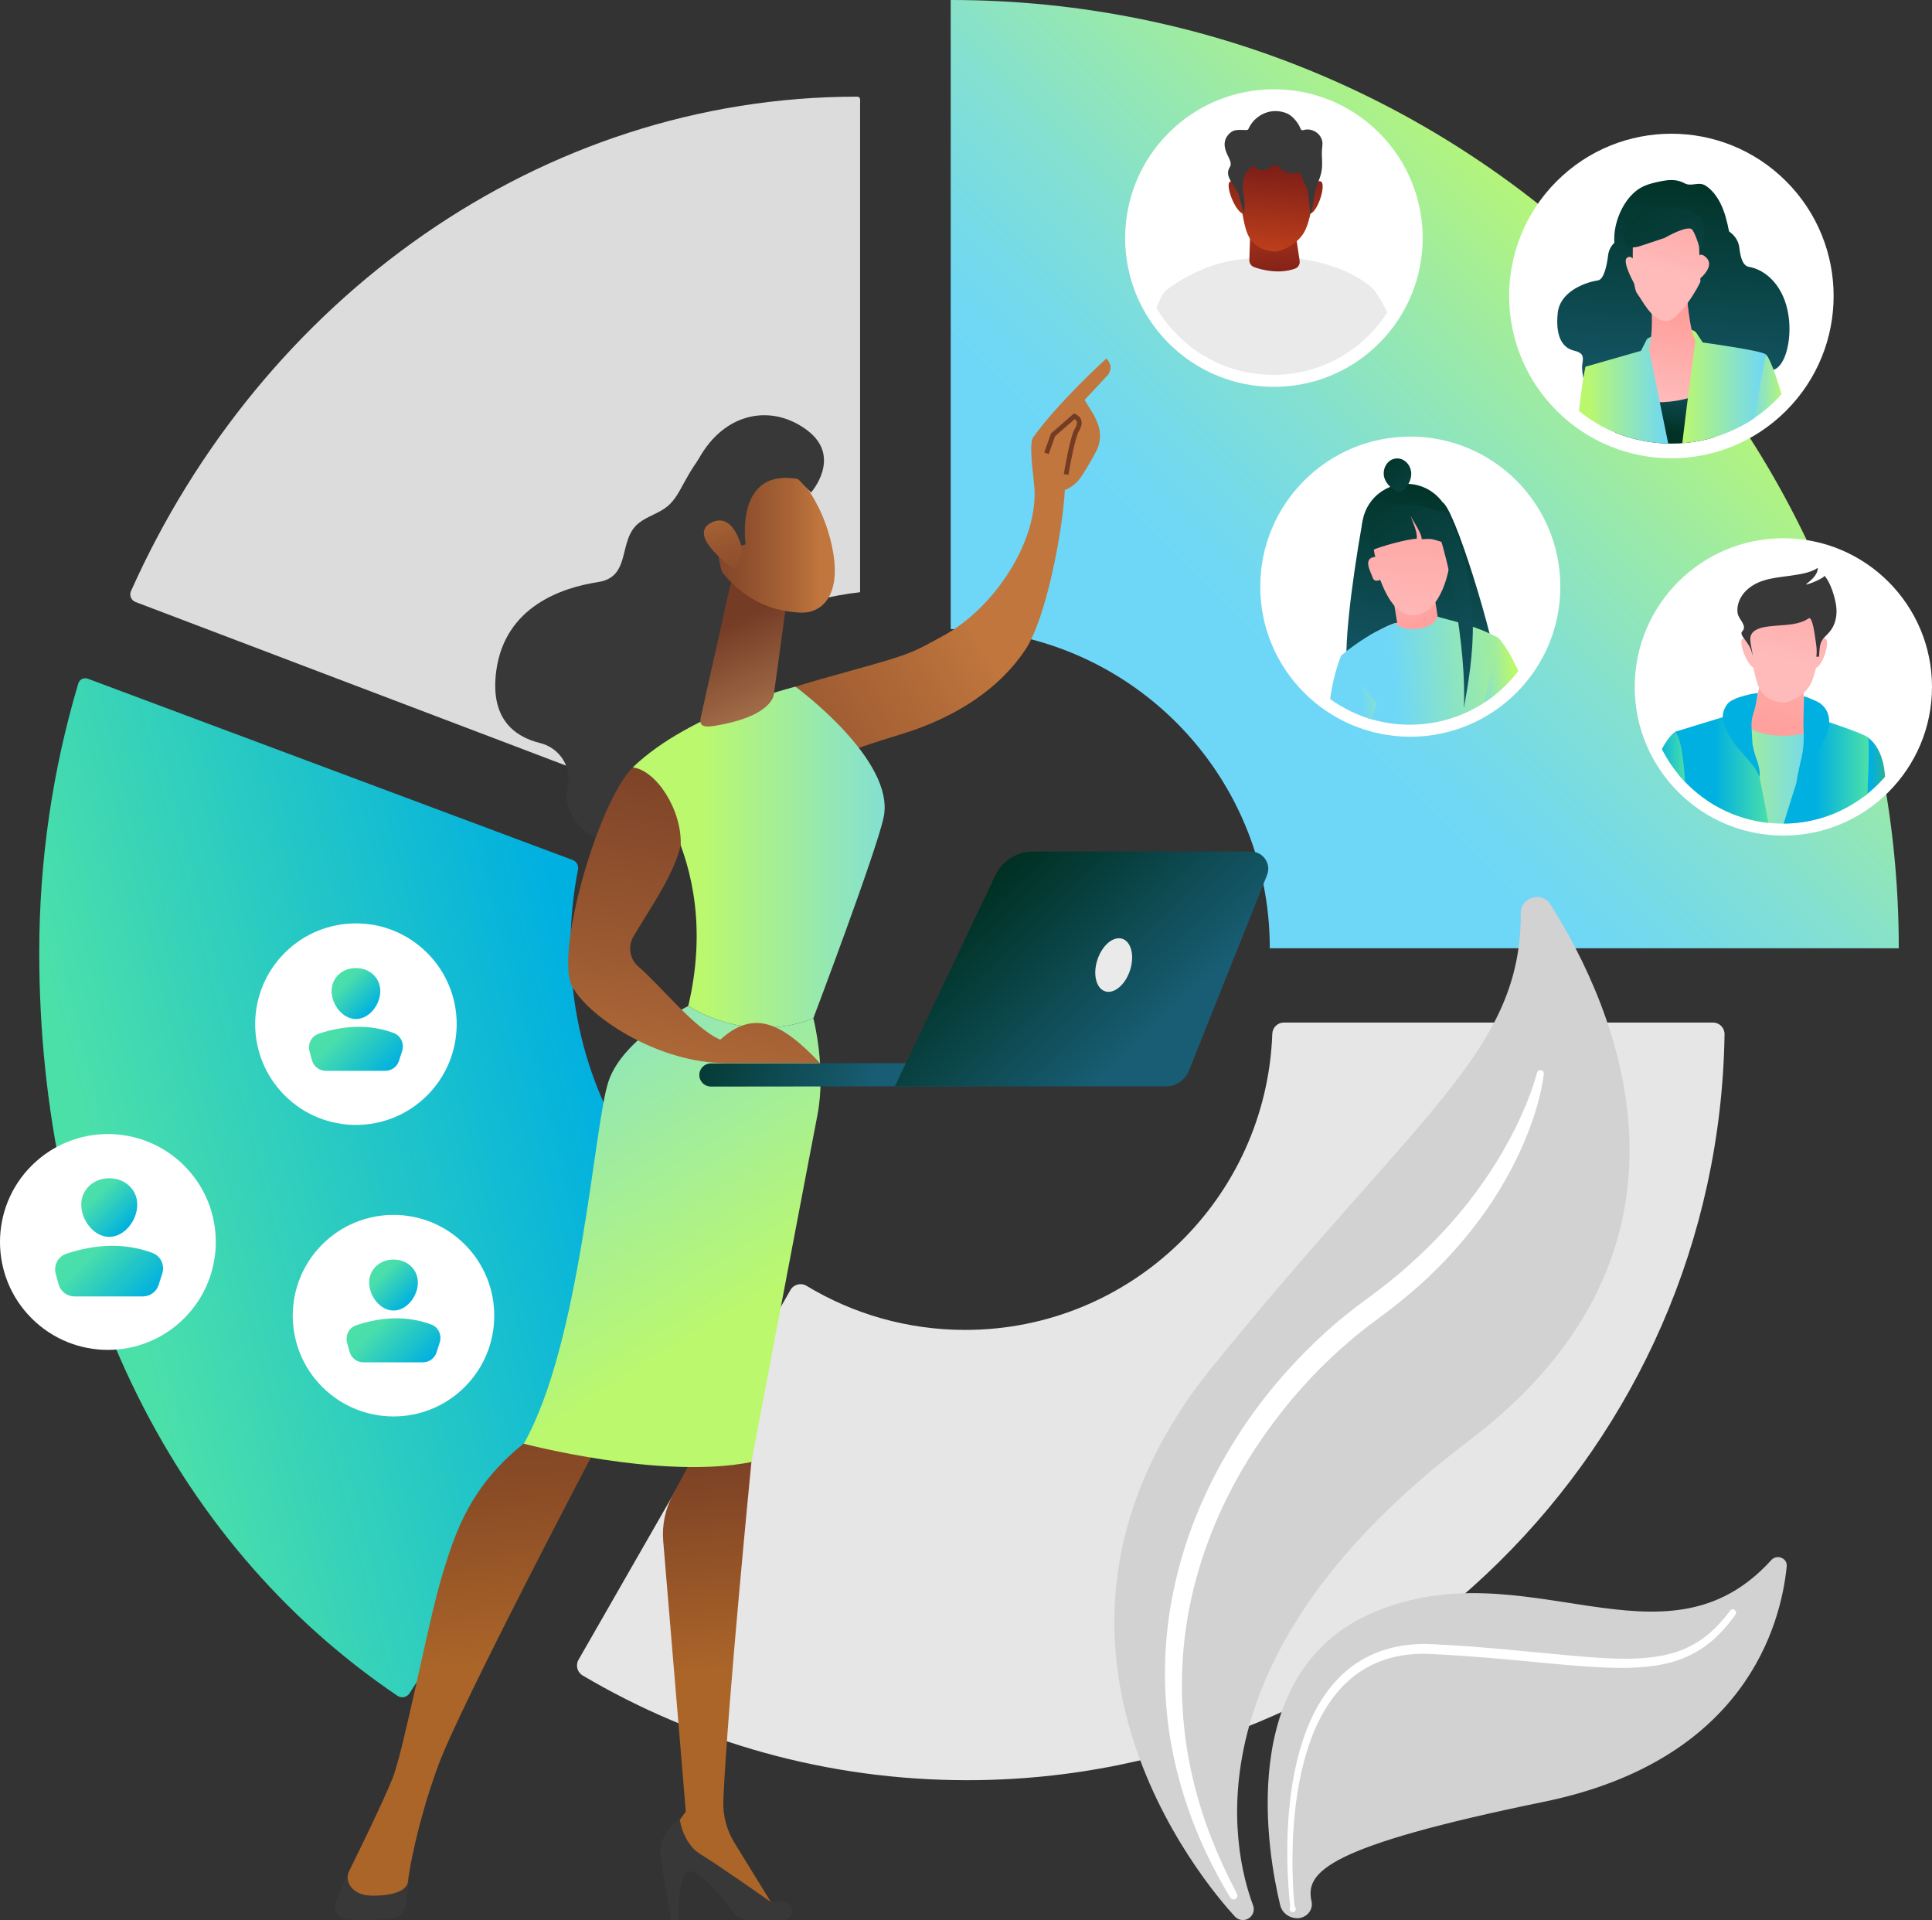
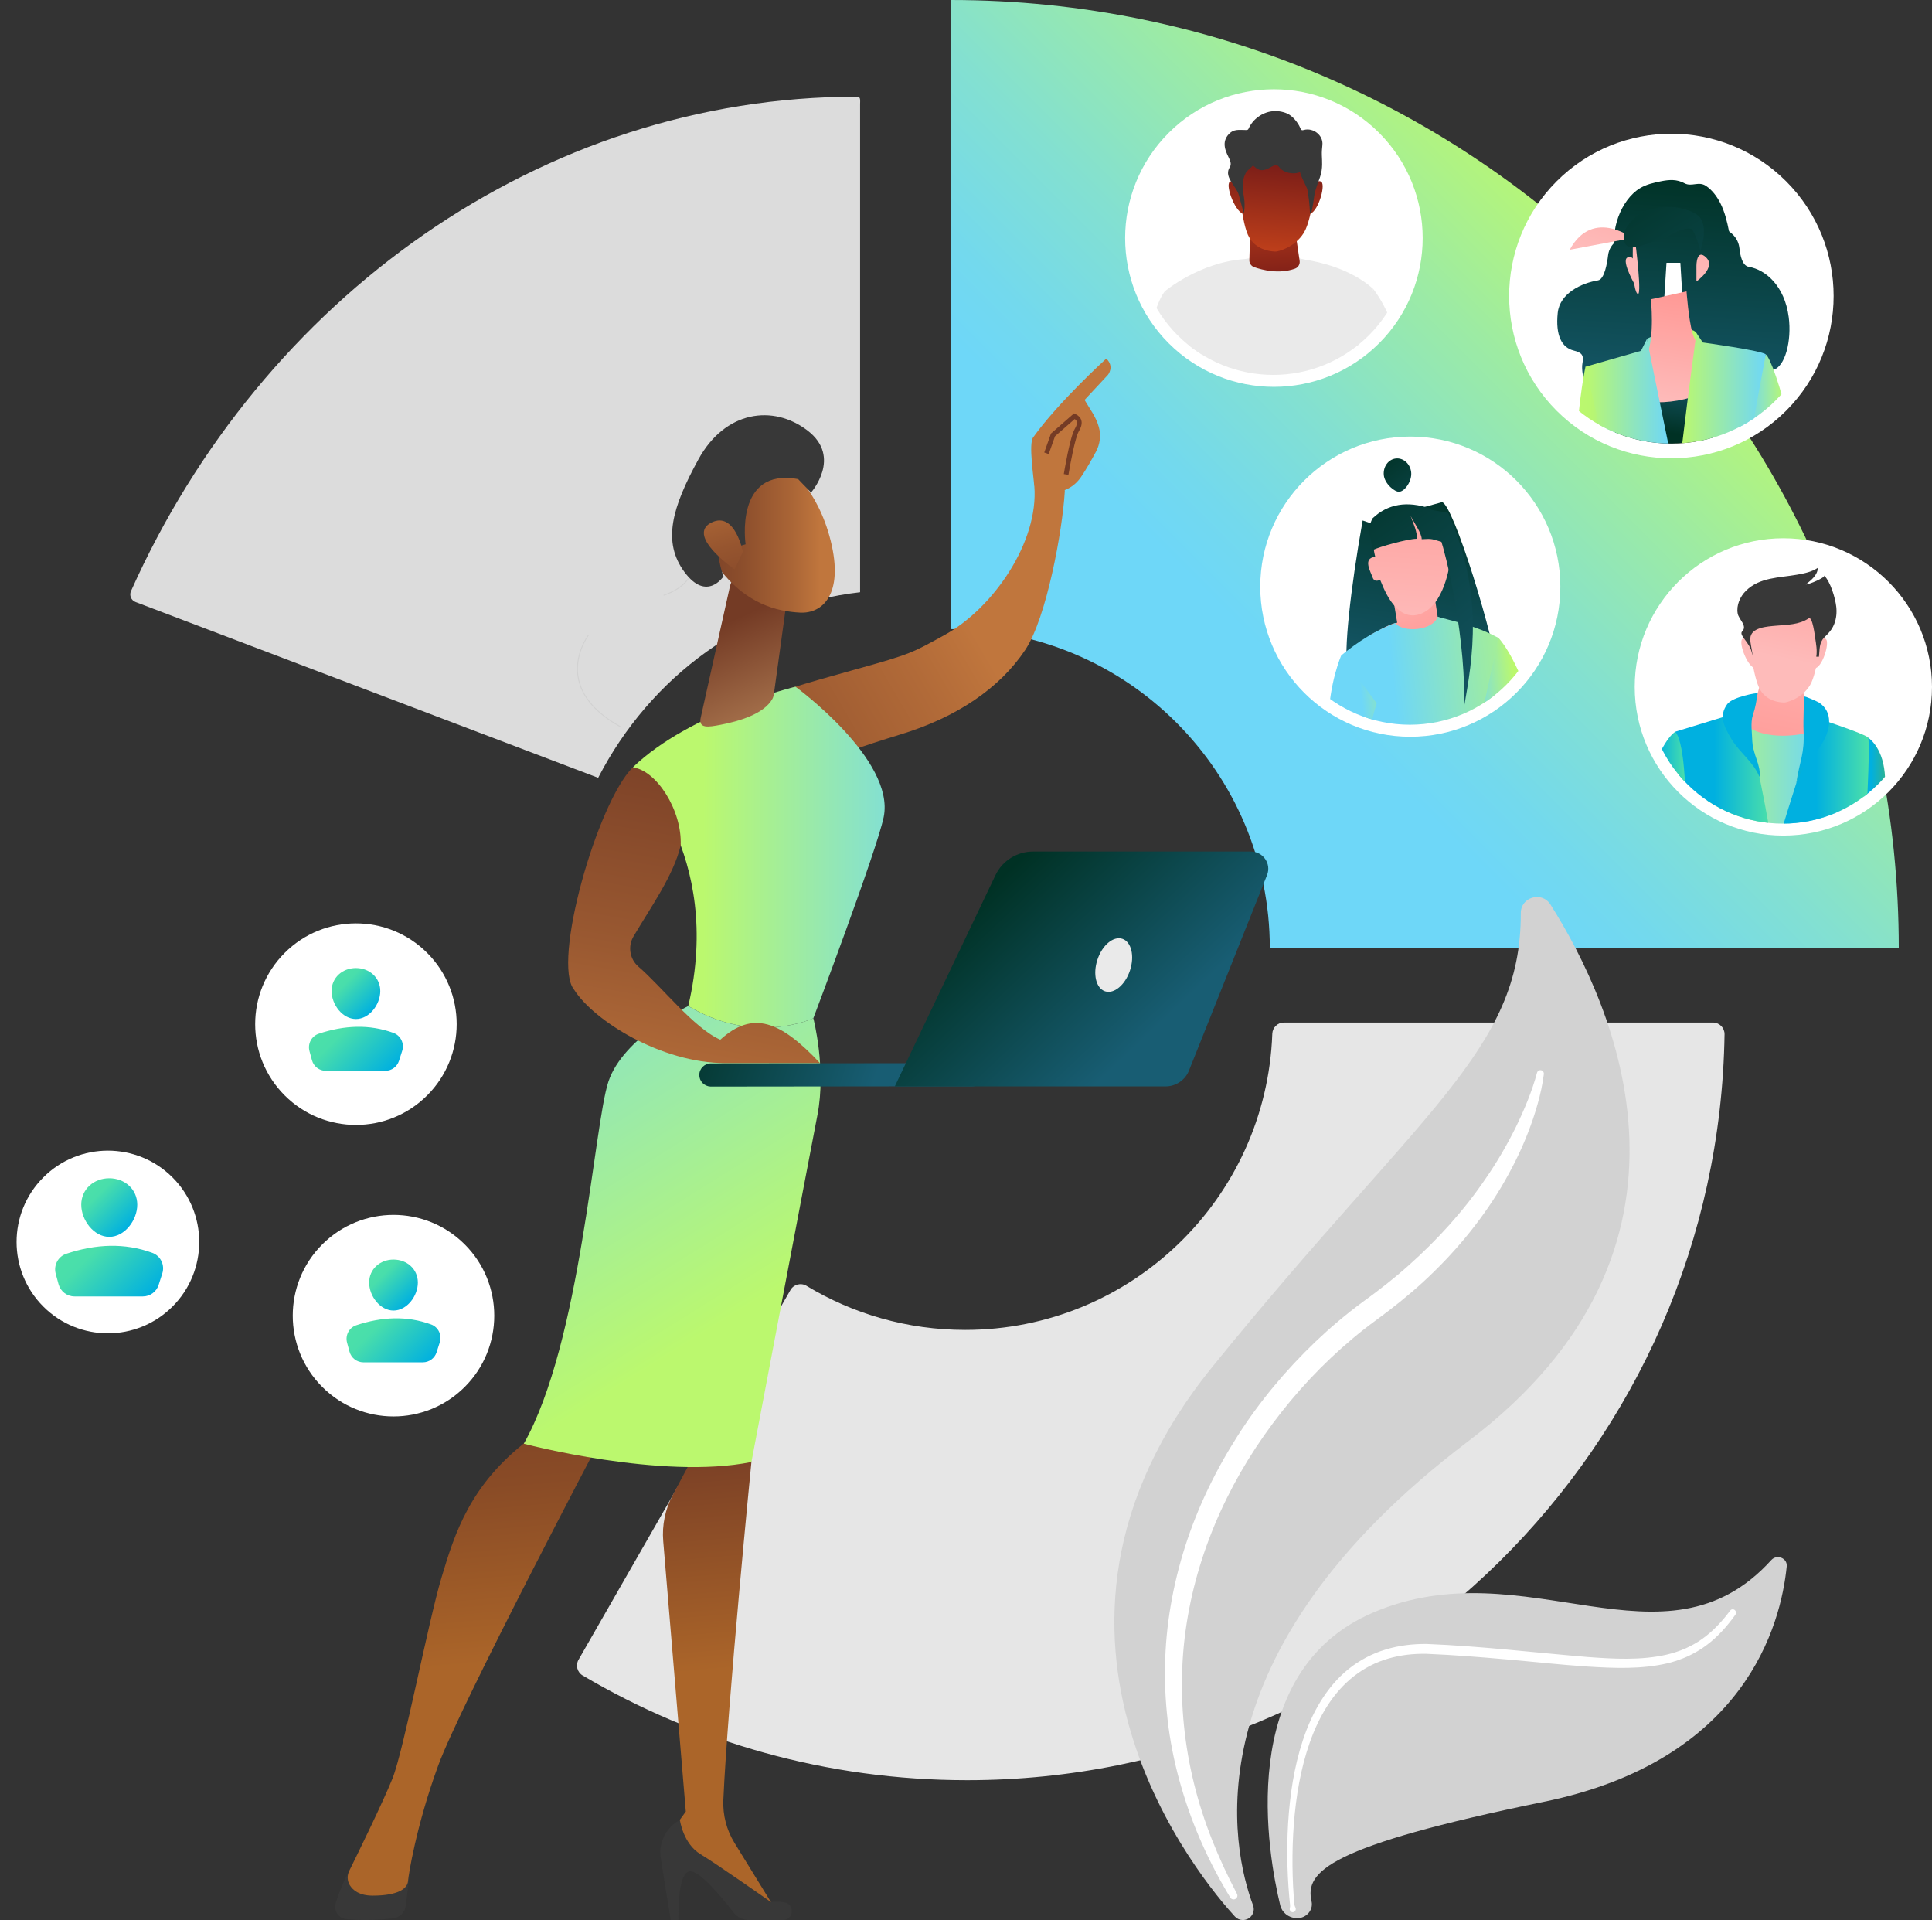
<svg xmlns="http://www.w3.org/2000/svg" xmlns:xlink="http://www.w3.org/1999/xlink" id="Layer_2" data-name="Layer 2" viewBox="0 0 2530 2513.86">
  <rect x="0" y="0" width="2530" height="2513.86" fill="#333333" stroke="none" />
  <defs>
    <style>
      .cls-1 {
        fill: none;
      }

      .cls-2 {
        fill: url(#linear-gradient);
      }

      .cls-3 {
        clip-path: url(#clippath);
      }

      .cls-4 {
        fill: #eaeaea;
      }

      .cls-5 {
        fill: #e6e6e6;
      }

      .cls-6 {
        fill: #fff;
      }

      .cls-7 {
        fill: #743b25;
      }

      .cls-8 {
        fill: #d2d2d2;
      }

      .cls-9 {
        fill: #d1d1d1;
      }

      .cls-10 {
        fill: #dcdcdc;
      }

      .cls-11 {
        fill: #383838;
      }

      .cls-12 {
        fill: url(#Dégradé_sans_nom_262-2);
      }

      .cls-13 {
        fill: url(#Dégradé_sans_nom_262-6);
      }

      .cls-14 {
        fill: url(#Dégradé_sans_nom_262-5);
      }

      .cls-15 {
        fill: url(#Dégradé_sans_nom_262-8);
      }

      .cls-16 {
        fill: url(#Dégradé_sans_nom_262-7);
      }

      .cls-17 {
        fill: url(#Dégradé_sans_nom_262-9);
      }

      .cls-18 {
        fill: url(#Dégradé_sans_nom_262-4);
      }

      .cls-19 {
        fill: url(#Dégradé_sans_nom_262-3);
      }

      .cls-20 {
        fill: url(#Dégradé_sans_nom_262-12);
      }

      .cls-21 {
        fill: url(#Dégradé_sans_nom_262-10);
      }

      .cls-22 {
        fill: url(#Dégradé_sans_nom_262-13);
      }

      .cls-23 {
        fill: url(#Dégradé_sans_nom_262-11);
      }

      .cls-24 {
        fill: url(#Dégradé_sans_nom_72);
      }

      .cls-25 {
        fill: url(#Dégradé_sans_nom_78);
      }

      .cls-26 {
        fill: url(#Dégradé_sans_nom_70);
      }

      .cls-27 {
        fill: url(#Dégradé_sans_nom_14);
      }

      .cls-28 {
        fill: url(#Dégradé_sans_nom_68);
      }

      .cls-29 {
        clip-path: url(#clippath-1);
      }

      .cls-30 {
        clip-path: url(#clippath-3);
      }

      .cls-31 {
        clip-path: url(#clippath-2);
      }

      .cls-32 {
        fill: url(#linear-gradient-8);
      }

      .cls-33 {
        fill: url(#linear-gradient-9);
      }

      .cls-34 {
        fill: url(#linear-gradient-3);
      }

      .cls-35 {
        fill: url(#linear-gradient-4);
      }

      .cls-36 {
        fill: url(#linear-gradient-2);
      }

      .cls-37 {
        fill: url(#linear-gradient-6);
      }

      .cls-38 {
        fill: url(#linear-gradient-7);
      }

      .cls-39 {
        fill: url(#linear-gradient-5);
      }

      .cls-40 {
        fill: url(#Dégradé_sans_nom_68-2);
      }

      .cls-41 {
        fill: url(#Dégradé_sans_nom_14-6);
      }

      .cls-42 {
        fill: url(#Dégradé_sans_nom_14-5);
      }

      .cls-43 {
        fill: url(#Dégradé_sans_nom_14-3);
      }

      .cls-44 {
        fill: url(#Dégradé_sans_nom_14-2);
      }

      .cls-45 {
        fill: url(#Dégradé_sans_nom_14-4);
      }

      .cls-46 {
        fill: url(#linear-gradient-14);
      }

      .cls-47 {
        fill: url(#linear-gradient-18);
      }

      .cls-48 {
        fill: url(#linear-gradient-22);
      }

      .cls-49 {
        fill: url(#linear-gradient-20);
      }

      .cls-50 {
        fill: url(#linear-gradient-21);
      }

      .cls-51 {
        fill: url(#linear-gradient-23);
      }

      .cls-52 {
        fill: url(#linear-gradient-15);
      }

      .cls-53 {
        fill: url(#linear-gradient-19);
      }

      .cls-54 {
        fill: url(#linear-gradient-16);
      }

      .cls-55 {
        fill: url(#linear-gradient-17);
      }

      .cls-56 {
        fill: url(#linear-gradient-13);
      }

      .cls-57 {
        fill: url(#linear-gradient-12);
      }

      .cls-58 {
        fill: url(#linear-gradient-10);
      }

      .cls-59 {
        fill: url(#linear-gradient-11);
      }

      .cls-60 {
        fill: url(#linear-gradient-27);
      }

      .cls-61 {
        fill: url(#linear-gradient-24);
      }

      .cls-62 {
        fill: url(#linear-gradient-26);
      }

      .cls-63 {
        fill: url(#linear-gradient-38);
      }

      .cls-64 {
        fill: url(#linear-gradient-35);
      }

      .cls-65 {
        fill: url(#linear-gradient-37);
      }

      .cls-66 {
        fill: url(#linear-gradient-34);
      }

      .cls-67 {
        fill: url(#linear-gradient-36);
      }

      .cls-68 {
        fill: url(#linear-gradient-25);
      }

      .cls-69 {
        fill: url(#linear-gradient-28);
      }

      .cls-70 {
        fill: url(#linear-gradient-29);
      }

      .cls-71 {
        fill: url(#linear-gradient-33);
      }

      .cls-72 {
        fill: url(#linear-gradient-30);
      }

      .cls-73 {
        fill: url(#linear-gradient-32);
      }

      .cls-74 {
        fill: url(#linear-gradient-31);
      }

      .cls-75 {
        fill: url(#Dégradé_sans_nom_262);
      }
    </style>
    <linearGradient id="linear-gradient" x1="2358.86" y1="127.64" x2="1418.65" y2="1067.85" gradientUnits="userSpaceOnUse">
      <stop offset=".22" stop-color="#bbf86e" />
      <stop offset=".39" stop-color="#9deba3" />
      <stop offset=".56" stop-color="#83e0d1" />
      <stop offset=".69" stop-color="#73d9ed" />
      <stop offset=".76" stop-color="#6ed7f8" />
    </linearGradient>
    <linearGradient id="linear-gradient-2" x1="61.13" y1="1621.69" x2="906.14" y2="1403.81" gradientUnits="userSpaceOnUse">
      <stop offset=".09" stop-color="#4ce0a9" />
      <stop offset=".87" stop-color="#00b0e0" />
    </linearGradient>
    <clipPath id="clippath">
      <circle class="cls-1" cx="1667.38" cy="313.64" r="177.19" transform="translate(266.59 1270.88) rotate(-45)" />
    </clipPath>
    <linearGradient id="linear-gradient-3" x1="1663.23" y1="252.24" x2="1674.12" y2="420.59" gradientUnits="userSpaceOnUse">
      <stop offset="0" stop-color="#c4421b" />
      <stop offset="1" stop-color="#5c0e16" />
    </linearGradient>
    <linearGradient id="linear-gradient-4" x1="1664.11" y1="340.19" x2="1678.11" y2="163.06" xlink:href="#linear-gradient-3" />
    <linearGradient id="linear-gradient-5" x1="1713.65" y1="344.11" x2="1727.66" y2="166.97" xlink:href="#linear-gradient-3" />
    <linearGradient id="linear-gradient-6" x1="1613.42" y1="336.18" x2="1627.42" y2="159.05" xlink:href="#linear-gradient-3" />
    <clipPath id="clippath-1">
      <circle class="cls-1" cx="2188.71" cy="387.55" r="193.24" />
    </clipPath>
    <linearGradient id="Dégradé_sans_nom_262" data-name="Dégradé sans nom 262" x1="2194.88" y1="220.77" x2="2173.76" y2="561.9" gradientUnits="userSpaceOnUse">
      <stop offset="0" stop-color="#003124" />
      <stop offset="1" stop-color="#185d73" />
    </linearGradient>
    <linearGradient id="Dégradé_sans_nom_262-2" data-name="Dégradé sans nom 262" x1="2120.99" y1="216.19" x2="2099.87" y2="557.32" xlink:href="#Dégradé_sans_nom_262" />
    <linearGradient id="Dégradé_sans_nom_262-3" data-name="Dégradé sans nom 262" x1="2279.97" y1="226.03" x2="2258.85" y2="567.17" xlink:href="#Dégradé_sans_nom_262" />
    <linearGradient id="Dégradé_sans_nom_14" data-name="Dégradé sans nom 14" x1="2137.12" y1="453.86" x2="2207.13" y2="453.86" gradientUnits="userSpaceOnUse">
      <stop offset="0" stop-color="#6ed7f8" />
      <stop offset="1" stop-color="#bbf86e" />
    </linearGradient>
    <linearGradient id="linear-gradient-7" x1="2140.11" y1="343.98" x2="2195.66" y2="166.61" gradientUnits="userSpaceOnUse">
      <stop offset="0" stop-color="#febbba" />
      <stop offset="1" stop-color="#ff928e" />
    </linearGradient>
    <linearGradient id="linear-gradient-8" x1="2222.15" y1="369.68" x2="2277.7" y2="192.3" xlink:href="#linear-gradient-7" />
    <linearGradient id="Dégradé_sans_nom_72" data-name="Dégradé sans nom 72" x1="2277.36" y1="524.7" x2="2344.12" y2="524.7" gradientUnits="userSpaceOnUse">
      <stop offset=".15" stop-color="#6ed7f8" />
      <stop offset=".9" stop-color="#bbf86e" />
    </linearGradient>
    <linearGradient id="Dégradé_sans_nom_70" data-name="Dégradé sans nom 70" x1="2065.17" y1="532.69" x2="2117.93" y2="532.69" gradientUnits="userSpaceOnUse">
      <stop offset="0" stop-color="#bbf86e" />
      <stop offset=".33" stop-color="#b9f76f" />
      <stop offset=".45" stop-color="#b6f576" />
      <stop offset=".53" stop-color="#aff382" />
      <stop offset=".6" stop-color="#a6ef93" />
      <stop offset=".66" stop-color="#9ae9a9" />
      <stop offset=".71" stop-color="#8be3c3" />
      <stop offset=".73" stop-color="#83e0d3" />
      <stop offset="1" stop-color="#6ed7f8" />
    </linearGradient>
    <linearGradient id="linear-gradient-9" x1="2184.91" y1="527.94" x2="2210.52" y2="356.54" xlink:href="#linear-gradient-7" />
    <linearGradient id="Dégradé_sans_nom_262-4" data-name="Dégradé sans nom 262" x1="2172.51" y1="564.99" x2="2184.86" y2="482.31" xlink:href="#Dégradé_sans_nom_262" />
    <linearGradient id="Dégradé_sans_nom_68" data-name="Dégradé sans nom 68" x1="2076.31" y1="514.61" x2="2185.56" y2="514.61" gradientUnits="userSpaceOnUse">
      <stop offset="0" stop-color="#bbf86e" />
      <stop offset="1" stop-color="#6ed7f8" />
    </linearGradient>
    <linearGradient id="Dégradé_sans_nom_68-2" data-name="Dégradé sans nom 68" x1="2202.33" y1="510.72" x2="2312.3" y2="510.72" xlink:href="#Dégradé_sans_nom_68" />
    <linearGradient id="linear-gradient-10" x1="2177.7" y1="355.76" x2="2233.26" y2="178.38" xlink:href="#linear-gradient-7" />
    <linearGradient id="Dégradé_sans_nom_262-5" data-name="Dégradé sans nom 262" x1="2120.95" y1="212.19" x2="2345.79" y2="570.59" xlink:href="#Dégradé_sans_nom_262" />
    <clipPath id="clippath-2">
      <circle class="cls-1" cx="1846.2" cy="770.16" r="178.7" />
    </clipPath>
    <linearGradient id="Dégradé_sans_nom_262-6" data-name="Dégradé sans nom 262" x1="1823" y1="644.89" x2="1745.78" y2="939.56" gradientTransform="translate(886.71 -997.98) rotate(38.94)" xlink:href="#Dégradé_sans_nom_262" />
    <linearGradient id="Dégradé_sans_nom_262-7" data-name="Dégradé sans nom 262" x1="1804.99" y1="640.18" x2="1727.78" y2="934.84" gradientTransform="translate(-28.36 172.28) rotate(-6.06)" xlink:href="#Dégradé_sans_nom_262" />
    <linearGradient id="Dégradé_sans_nom_262-8" data-name="Dégradé sans nom 262" x1="1906.66" y1="666.82" x2="1829.45" y2="961.48" gradientTransform="translate(-28.36 172.28) rotate(-6.06)" xlink:href="#Dégradé_sans_nom_262" />
    <linearGradient id="linear-gradient-11" x1="-8690.02" y1="1979.41" x2="-8717.33" y2="2175.86" gradientTransform="translate(-7043.41 1781.5) rotate(160.25) scale(1 -1)" xlink:href="#linear-gradient-7" />
    <linearGradient id="linear-gradient-12" x1="1788.02" y1="846" x2="1838.45" y2="565.48" gradientTransform="translate(-28.36 172.28) rotate(-6.06)" xlink:href="#linear-gradient-7" />
    <linearGradient id="linear-gradient-13" x1="-8230.43" y1="720.37" x2="-8257.75" y2="916.82" gradientTransform="translate(-6436.53 852.22) rotate(173.94) scale(1 -1)" xlink:href="#linear-gradient-7" />
    <linearGradient id="Dégradé_sans_nom_262-9" data-name="Dégradé sans nom 262" x1="1479.17" y1="168.75" x2="1732.06" y2="528" gradientTransform="translate(281.5 447.29) rotate(-.84)" xlink:href="#Dégradé_sans_nom_262" />
    <linearGradient id="Dégradé_sans_nom_262-10" data-name="Dégradé sans nom 262" x1="1781.99" y1="608.7" x2="1873.3" y2="767.44" gradientTransform="translate(-28.36 172.28) rotate(-6.06)" xlink:href="#Dégradé_sans_nom_262" />
    <linearGradient id="Dégradé_sans_nom_14-2" data-name="Dégradé sans nom 14" x1="1766.13" y1="902.67" x2="1973.21" y2="902.67" gradientTransform="translate(-28.36 172.28) rotate(-6.06)" xlink:href="#Dégradé_sans_nom_14" />
    <linearGradient id="Dégradé_sans_nom_14-3" data-name="Dégradé sans nom 14" x1="1863.76" y1="920.55" x2="1924.03" y2="920.55" gradientTransform="translate(-28.36 172.28) rotate(-6.06)" xlink:href="#Dégradé_sans_nom_14" />
    <linearGradient id="Dégradé_sans_nom_14-4" data-name="Dégradé sans nom 14" x1="1722.65" y1="921.16" x2="1788.33" y2="921.16" gradientTransform="translate(-28.36 172.28) rotate(-6.06)" xlink:href="#Dégradé_sans_nom_14" />
    <linearGradient id="Dégradé_sans_nom_262-11" data-name="Dégradé sans nom 262" x1="1716.86" y1="627.21" x2="1969.76" y2="986.48" gradientTransform="translate(-28.36 172.28) rotate(-6.06)" xlink:href="#Dégradé_sans_nom_262" />
    <clipPath id="clippath-3">
      <circle class="cls-1" cx="2334.52" cy="901.33" r="177.03" transform="translate(46.43 1914.75) rotate(-45)" />
    </clipPath>
    <linearGradient id="linear-gradient-14" x1="2436.7" y1="1031.1" x2="2470.17" y2="1031.1" gradientUnits="userSpaceOnUse">
      <stop offset=".41" stop-color="#00b0e0" />
      <stop offset="1" stop-color="#2fb28f" />
    </linearGradient>
    <linearGradient id="Dégradé_sans_nom_78" data-name="Dégradé sans nom 78" x1="2230.06" y1="1020.58" x2="2406.71" y2="1020.58" gradientUnits="userSpaceOnUse">
      <stop offset=".05" stop-color="#bbf86e" />
      <stop offset=".86" stop-color="#6ed7f8" />
    </linearGradient>
    <linearGradient id="linear-gradient-15" x1="2193.83" y1="1013.25" x2="2318.39" y2="1013.25" gradientUnits="userSpaceOnUse">
      <stop offset=".41" stop-color="#00b0e0" />
      <stop offset="1" stop-color="#4ce0a9" />
    </linearGradient>
    <linearGradient id="linear-gradient-16" x1="2143.46" y1="1027.3" x2="2207.88" y2="1027.3" gradientUnits="userSpaceOnUse">
      <stop offset=".41" stop-color="#00b0e0" />
      <stop offset="1" stop-color="#4ce0a9" />
    </linearGradient>
    <linearGradient id="linear-gradient-17" x1="2330.48" y1="1018.42" x2="2447.25" y2="1018.42" gradientUnits="userSpaceOnUse">
      <stop offset=".41" stop-color="#00b0e0" />
      <stop offset="1" stop-color="#4ce0a9" />
    </linearGradient>
    <linearGradient id="linear-gradient-18" x1="2369.41" y1="767.49" x2="2306" y2="1060.17" xlink:href="#linear-gradient-7" />
    <linearGradient id="linear-gradient-19" x1="2331.31" y1="861.93" x2="2371.95" y2="667.65" xlink:href="#linear-gradient-7" />
    <linearGradient id="linear-gradient-20" x1="2378.41" y1="871.78" x2="2419.05" y2="677.51" xlink:href="#linear-gradient-7" />
    <linearGradient id="linear-gradient-21" x1="2290.65" y1="853.43" x2="2331.29" y2="659.15" xlink:href="#linear-gradient-7" />
    <linearGradient id="linear-gradient-22" x1="2283.32" y1="927.05" x2="2272.55" y2="1098.18" gradientUnits="userSpaceOnUse">
      <stop offset=".41" stop-color="#00b0e0" />
      <stop offset="1" stop-color="#2fb28f" />
    </linearGradient>
    <linearGradient id="linear-gradient-23" x1="2376.88" y1="935.46" x2="2366.46" y2="1101.17" gradientUnits="userSpaceOnUse">
      <stop offset=".41" stop-color="#00b0e0" />
      <stop offset="1" stop-color="#2fb28f" />
    </linearGradient>
    <linearGradient id="linear-gradient-24" x1="116.65" y1="1552.84" x2="169.51" y2="1605.7" gradientUnits="userSpaceOnUse">
      <stop offset="0" stop-color="#4ce0a9" />
      <stop offset=".22" stop-color="#49deab" />
      <stop offset="1" stop-color="#00b0e0" />
    </linearGradient>
    <linearGradient id="linear-gradient-25" x1="100.88" y1="1624.28" x2="185.01" y2="1708.41" xlink:href="#linear-gradient-24" />
    <linearGradient id="linear-gradient-26" x1="343.19" y1="1340.91" x2="589.01" y2="1340.91" gradientTransform="translate(1084.68 63.16) rotate(45)" gradientUnits="userSpaceOnUse">
      <stop offset=".41" stop-color="#2ca5cd" />
      <stop offset="1" stop-color="#22c6c7" />
    </linearGradient>
    <linearGradient id="linear-gradient-27" x1="443.11" y1="1276.28" x2="489.09" y2="1322.26" xlink:href="#linear-gradient-24" />
    <linearGradient id="linear-gradient-28" x1="429.57" y1="1338.42" x2="502.74" y2="1411.6" xlink:href="#linear-gradient-24" />
    <linearGradient id="linear-gradient-29" x1="392.4" y1="1722.58" x2="638.22" y2="1722.58" gradientTransform="translate(1368.98 140.15) rotate(45)" xlink:href="#linear-gradient-26" />
    <linearGradient id="linear-gradient-30" x1="492.32" y1="1657.96" x2="538.3" y2="1703.94" xlink:href="#linear-gradient-24" />
    <linearGradient id="linear-gradient-31" x1="478.78" y1="1720.1" x2="551.95" y2="1793.27" xlink:href="#linear-gradient-24" />
    <linearGradient id="linear-gradient-32" x1="1266.22" y1="749.67" x2="-98.73" y2="1548.05" gradientUnits="userSpaceOnUse">
      <stop offset=".02" stop-color="#c0763d" />
      <stop offset=".08" stop-color="#b16a38" />
      <stop offset=".21" stop-color="#96552f" />
      <stop offset=".35" stop-color="#834629" />
      <stop offset=".49" stop-color="#773d26" />
      <stop offset=".64" stop-color="#743b25" />
    </linearGradient>
    <linearGradient id="linear-gradient-33" x1="-7933.9" y1="2522.75" x2="-7864" y2="1705.79" gradientTransform="translate(-6972.97) rotate(-180) scale(1 -1)" gradientUnits="userSpaceOnUse">
      <stop offset=".41" stop-color="#ab6529" />
      <stop offset=".8" stop-color="#743b25" />
    </linearGradient>
    <linearGradient id="linear-gradient-34" x1="-7657.01" y1="2914.22" x2="-7503.81" y2="1123.63" gradientTransform="translate(-6972.97) rotate(-180) scale(1 -1)" gradientUnits="userSpaceOnUse">
      <stop offset=".41" stop-color="#ab6529" />
      <stop offset=".44" stop-color="#a35f28" />
      <stop offset=".54" stop-color="#894b26" />
      <stop offset=".64" stop-color="#793f25" />
      <stop offset=".71" stop-color="#743b25" />
    </linearGradient>
    <linearGradient id="Dégradé_sans_nom_14-5" data-name="Dégradé sans nom 14" x1="-8223.58" y1="1122.25" x2="-7894.08" y2="1122.25" gradientTransform="translate(-6972.97) rotate(-180) scale(1 -1)" xlink:href="#Dégradé_sans_nom_14" />
    <linearGradient id="Dégradé_sans_nom_14-6" data-name="Dégradé sans nom 14" x1="-7539.46" y1="1117.24" x2="-7922.39" y2="1729.93" gradientTransform="translate(-6972.97) rotate(-180) scale(1 -1)" xlink:href="#Dégradé_sans_nom_14" />
    <linearGradient id="linear-gradient-35" x1="-8019.01" y1="1024.57" x2="-7924.85" y2="815.34" gradientTransform="translate(-6972.97) rotate(-180) scale(1 -1)" gradientUnits="userSpaceOnUse">
      <stop offset=".35" stop-color="#aa764f" />
      <stop offset="1" stop-color="#743b25" />
    </linearGradient>
    <linearGradient id="linear-gradient-36" x1="-8041.7" y1="-164.37" x2="-8442.07" y2="-243.68" gradientTransform="translate(-7042.36 -698.24) rotate(-168.8) scale(1 -1)" gradientUnits="userSpaceOnUse">
      <stop offset="0" stop-color="#743b25" />
      <stop offset=".1" stop-color="#7a4027" />
      <stop offset=".23" stop-color="#8c4e2c" />
      <stop offset=".39" stop-color="#aa6536" />
      <stop offset=".48" stop-color="#c0763d" />
    </linearGradient>
    <linearGradient id="linear-gradient-37" x1="-8311.21" y1="-5.02" x2="-8060.17" y2="-451.8" gradientTransform="translate(-8510.8 -988.93) rotate(-168.8) scale(1.17 -1.01)" gradientUnits="userSpaceOnUse">
      <stop offset="0" stop-color="#743b25" />
      <stop offset=".12" stop-color="#773d26" />
      <stop offset=".24" stop-color="#834629" />
      <stop offset=".36" stop-color="#96552f" />
      <stop offset=".48" stop-color="#b16a38" />
      <stop offset=".53" stop-color="#c0763d" />
    </linearGradient>
    <linearGradient id="linear-gradient-38" x1="1029.3" y1="633.03" x2="871.59" y2="1527.48" gradientUnits="userSpaceOnUse">
      <stop offset=".29" stop-color="#743b25" />
      <stop offset=".44" stop-color="#7e4328" />
      <stop offset=".7" stop-color="#9a5931" />
      <stop offset=".98" stop-color="#c0763d" />
    </linearGradient>
    <linearGradient id="Dégradé_sans_nom_262-12" data-name="Dégradé sans nom 262" x1="-9211.86" y1="1078.66" x2="-9487.8" y2="1154.29" gradientTransform="translate(-8275.31 -200.66) rotate(-177.17) scale(1 -1)" xlink:href="#Dégradé_sans_nom_262" />
    <linearGradient id="Dégradé_sans_nom_262-13" data-name="Dégradé sans nom 262" x1="-9533.21" y1="1155.69" x2="-9727.85" y2="1361.41" gradientTransform="translate(-8230.27) rotate(-180) scale(1 -1)" xlink:href="#Dégradé_sans_nom_262" />
  </defs>
  <g id="Illustration">
    <g>
      <path class="cls-2" d="M1662.85,1241.51c0-230.78-187.08-417.86-417.86-417.86V0c685.67,0,1241.51,555.84,1241.51,1241.51" />
      <path class="cls-5" d="M1681.27,1338.8c-8.2,0-14.88,6.51-15.17,14.7-7.74,215.44-184.83,387.72-402.16,387.72-76.04,0-147.15-21.09-207.81-57.74-7.28-4.4-16.76-1.92-20.99,5.46l-277.54,484.13c-4.13,7.2-1.73,16.4,5.42,20.61,147.58,87.1,319.69,137.08,503.47,137.08,542.71,0,983.63-435.83,991.85-976.59,.13-8.46-6.73-15.38-15.19-15.38h-561.88Z" />
      <path class="cls-10" d="M783.32,1018.36c68.32-132.71,195.39-226.27,342.99-242.98V136.39c.09-5.46,.85-9.84-3.93-9.84-414.73,0-779.95,264.77-950.85,647.35-2.49,5.58,.26,12.13,5.98,14.3l605.81,230.17Z" />
-       <path class="cls-36" d="M520.52,2220.29c5.2,3.51,12.27,2.07,15.67-3.2l378.33-586.43c4.43-7.57,2.9-17.23-3.68-23.02-100.02-87.97-163.65-220.2-163.65-369.39,0-34.11,3.36-67.45,9.72-99.67,1.06-5.37-1.91-10.72-7.04-12.64L114.97,888.61c-5.13-1.92-10.84,.89-12.41,6.14-33.24,111.43-51.15,229.72-51.15,352.16,0,412.9,166.81,769.03,469.11,973.39Z" />
      <g>
        <circle class="cls-6" cx="1668.21" cy="311.68" r="194.82" transform="translate(268.22 1270.89) rotate(-45)" />
        <circle class="cls-6" cx="1666.37" cy="312.25" r="177.19" transform="translate(267.27 1269.75) rotate(-45)" />
        <g class="cls-3">
          <g>
            <path class="cls-4" d="M1569.78,486.21c2.79-12.96,5-21.44,5-21.44l-49.25-83.41s-15.94,16.14-25.5,86.44c-1.32,9.74,6.25,18.41,16.07,18.41h53.68Z" />
            <path class="cls-4" d="M1836.17,467.53c-13.68-60.96-38.02-89.33-38.02-89.33l-30.82,102.12s.93,2.02,2.35,5.9h51.53c9.82,0,17.11-9.11,14.96-18.69Z" />
            <path class="cls-4" d="M1569.4,486.21c50.63,18.62,119.43,16.02,199.71,0,1.88-7.78,4.44-16.14,7.85-25.77l21.18-82.28c-29.69-26.62-71.43-35.41-87.48-37.91-37.31-9.25-80.92-1.05-80.92-1.05-59.13,4.13-104.21,42.07-104.21,42.07l36.64,83.38c2.89,7.01,5.31,14.22,7.24,21.56Z" />
            <path class="cls-34" d="M1637.31,299.01l-1.26,41.56c-.12,4.11,2.42,7.81,6.3,9.18,10.63,3.75,32.62,9.45,53.47,1.98,4.21-1.51,6.74-5.81,6.09-10.23l-6.25-42.49h-58.35Z" />
            <g>
              <path class="cls-35" d="M1621.92,229.24s2.44,56.14,12.21,78.11c9.76,21.97,34.17,21.97,36.61,21.97s24.41-4.88,36.61-24.41c12.2-19.53,17.09-82.99,17.09-82.99,0,0-21.97-24.41-51.26-26.85-29.29-2.44-51.26,21.97-51.26,34.17Z" />
              <path class="cls-39" d="M1713.79,249.5s11.2-16.8,16.8-11.2c5.6,5.6-5.6,42.01-16.8,42.01s0-30.81,0-30.81Z" />
              <path class="cls-37" d="M1629.78,252.3s-14-19.6-19.6-14c-5.6,5.6,8.4,42.01,19.6,42.01v-28.01Z" />
              <path class="cls-11" d="M1731.36,215.49c.07-3.8-.15-7.72-.34-12.2-.19-4.47,.22-8.95,.7-13.4,1.38-12.83-12.02-23-24.14-19.78-.93,.25-1.94,.56-2.84,.21-1.13-.44-1.62-1.72-2.07-2.84-2.8-6.99-10.25-16.02-17.31-18.97-6.07-2.54-12.77-3.6-19.31-2.85-13.18,1.51-25.29,10.3-30.8,22.37-.31,.68-.64,1.41-1.27,1.81-.57,.36-1.29,.38-1.97,.39-6.6,.09-14.22-1.36-19.8,2.71-4.73,3.45-8.19,8.81-8.52,14.75-.37,6.48,2.42,12.68,5.29,18.5,1.74,3.53,3.57,7.56,2.17,11.23-.43,1.13-1.14,2.13-1.68,3.2-6.02,11.94,9.79,23.69,12.7,34.4,2.21,8.13,4.43,16.25,6.64,24.38,.99-5.19,1.27-10.52,.83-15.78-.6-7.25-2.56-14.41-2.3-21.68,.19-5.23,1.4-10.39,3.8-15.05,2.31-4.48,6.53-6.45,9.69-10.37,2.92,2.72,6.1,5.58,10.05,6.15,2.48,.36,5.01-.23,7.4-.98,3.63-1.14,8.77-5.23,12.3-5.51,3.51-.28,4.73,3.41,7.06,5.36,6.46,5.42,17.45,6.92,25.18,3.68-1.79,.75,8.68,20.29,9.02,22.06,1.99,10.4,3.2,20.95,3.6,31.53,.84,.61,1.78-.64,2.05-1.63,1.9-7.05,2.49-14.38,3.72-21.58,1.39-8.13,4.68-15.8,7.33-23.57,2.07-6.07,2.72-11.18,2.82-16.55Z" />
            </g>
          </g>
        </g>
      </g>
      <g>
        <circle class="cls-6" cx="2188.71" cy="387.55" r="212.47" transform="translate(367.02 1661.16) rotate(-45)" />
        <circle class="cls-6" cx="2188.71" cy="387.55" r="193.24" />
        <g class="cls-29">
          <g>
            <path class="cls-75" d="M2146.17,344.05c-12.23,0-24.92,1.56-29.71-13.18-9.02-27.75,6.13-69.25,30.97-84.36,8.31-5.05,17.99-7.27,27.53-9.18,11.21-2.25,20.9-2.81,31.01,2.63,9.33,5.02,18.38-3.05,28.05,3.39,8.22,5.47,14.52,14.09,18.91,22.81,5.74,11.37,8.72,23.92,11.22,36.41,.57,2.83,1.11,5.76,.48,8.57-.53,2.36-1.85,4.45-3.16,6.49-10.03,15.53-23.38,26.42-42.68,26.42h-72.61Z" />
            <path class="cls-12" d="M2143.71,295.2s2.21,4.63-12.19,11.87c-8.03,4.04-23.66,10-25.72,27.43-1.06,9-4.58,31.21-13.14,32.59-21.32,3.42-50.1,16.73-52.78,42.6-3.08,29.69,5.46,45.28,20.58,49.16,11.1,2.85,13.92,5.84,11.67,17.57-2.15,11.26,6.38,51.64,25.01,61.93,41.74,23.06,78.1-82,78.1-82l8.54-135.64-40.05-25.51Z" />
            <path class="cls-19" d="M2239.23,283.34s-2.25,4.91,12.41,12.58c8.18,4.28,24.09,10.6,26.19,29.06,1.08,9.53,3.62,22.93,12.34,24.38,21.71,3.62,46.86,24.77,52.21,65.83,4.09,31.34-4.83,64.95-20.22,69.07-11.3,3.02-10.45-2.97-8.17,9.46,2.19,11.93-2.95,7.32-21.92,18.22-42.49,24.43-84.93-57.88-84.93-57.88l-8.7-143.71,40.78-27.03Z" />
            <path class="cls-27" d="M2182.42,433.95s32.26-8.31,39.11,1.96c3.43,17.09,5.19,34.06,5.19,34.06l-37.17,6.98-24.58-5.66-5.85-3.4-2.43-24.21s12.57-7.29,25.73-9.74Z" />
            <path class="cls-38" d="M2143.73,347.74s-5.19-15.56-12.97-10.37c-7.78,5.19,11.68,38.29,11.68,38.29l1.29-27.91Z" />
            <path class="cls-32" d="M2221.53,347.74s0-23.34,12.97-10.37c12.97,12.97-12.97,31.12-12.97,31.12v-20.75Z" />
            <path class="cls-24" d="M2343.66,559.69c-10.86-52.4-26.44-93.36-31.37-95.73l-29.44,72.84s-5.94,21.7-5.46,48.65h45.28c13.57,0,23.75-12.46,21-25.76Z" />
            <path class="cls-26" d="M2117.04,585.45c1.36-23.41,.76-38.15,.76-38.15l-41.49-67.36s-5.19,20.65-10.37,75.11c-.24,2.53-.47,5.11-.69,7.72-1.03,12.21,8.63,22.69,20.88,22.69h30.91Z" />
            <path class="cls-33" d="M2174.47,585.59h45.18l12.25-128.78s-10.37-2.67-15.56-20.82c-5.19-18.15-7.78-54.5-7.78-54.5l-46.68,10.35s5.19,49.42-5.19,72.76l17.77,120.99Z" />
            <path class="cls-18" d="M2244.04,585.59l6.5-81.29c-47.32,28.31-95.99,26.94-145.35,11.93l14.01,69.37h124.84Z" />
            <path class="cls-28" d="M2185.56,585.45c-14.02-67.64-28.86-141.67-28.86-141.67l-7.78,15.52-72.61,20.81c3.56,16.59,14.41,62.26,25.32,105.35h83.93Z" />
            <path class="cls-40" d="M2289.32,585.45c3.87-20.72,7.28-36.89,7.28-36.89l15.7-84.6c-4.94-4.94-82.47-15.57-82.47-15.57l-8.3-12.39s-10.35,75.25-19.2,149.45h86.99Z" />
-             <path class="cls-58" d="M2138.55,311.43s-2.59,62.24,5.19,72.61c7.78,10.37,18.15,33.71,36.31,36.31,18.15,2.59,46.68-49.27,46.68-51.87s-2.59-70.02-2.59-70.02c0,0-54.46-44.09-85.58,12.97Z" />
+             <path class="cls-58" d="M2138.55,311.43s-2.59,62.24,5.19,72.61s-2.59-70.02-2.59-70.02c0,0-54.46-44.09-85.58,12.97Z" />
            <path class="cls-14" d="M2128.17,301.06s-10.37,31.12,20.75,20.75l31.12-10.37s31.12-18.15,36.31-10.37c5.19,7.78,10.37,26.94,10.37,26.94,0,0,10.37-26.94,0-42.5-10.37-15.56-75.21-28.53-98.54,15.56Z" />
          </g>
        </g>
      </g>
      <g>
        <circle class="cls-6" cx="1846.82" cy="768.1" r="196.49" />
        <circle class="cls-6" cx="1845.03" cy="768.87" r="178.7" />
        <g class="cls-31">
          <g>
-             <circle class="cls-13" cx="1841.81" cy="691.74" r="58.29" transform="translate(50.32 1504.96) rotate(-45)" />
            <path class="cls-16" d="M1784.42,681.46c-16.14,90.86-24.97,172.84-19.76,195.08l73.49-15.73-8.68-163.98-45.04-15.37Z" />
            <path class="cls-15" d="M1865.73,663.63l10.95,200.41,88.85,35.86c-8.99-67.93-62.36-239.27-77.11-242.45l-22.69,6.19Z" />
            <polygon class="cls-59" points="1877.2 771.57 1885.41 825.6 1833.6 839.11 1824.23 782.48 1877.2 771.57" />
            <path class="cls-57" d="M1898.7,736.23s-6.64,57.7-40.06,68.09c-33.42,10.39-49.17-41.63-51.38-45.26,0,0-7.25,4.41-9.77-3-2.52-7.41-13.55-25.54,3.48-26.96,0,0-5.35-18.6-.46-28.53,4.89-9.93,14.36-33.57,39.42-29.94,25.06,3.63,66.25,20.03,58.78,65.6Z" />
            <path class="cls-56" d="M1882.66,807.54l35.27,14.16-38.64,52.62-86.24-42.27c11.83-5.9,23.28-13.37,34.15-16.38l55.46-8.13Z" />
            <path class="cls-17" d="M1797.53,678.49c-9.72,17.17,.76,30.37-1.09,42.16,10.63-5.19,47.31-15.15,58.66-15.24,1.51-7.88-4.39-20.1-7.79-29.86,4.66,9.12,14.53,22.79,14.44,30.4,15.16-.91,12.09-.37,29.77,4.62l-18.08-44.63c-30.85-10.61-56.06-6.17-75.9,12.56Z" />
            <path class="cls-21" d="M1847.98,618.43c1.17,11.07-7.92,24.59-15.43,25.39-6.18,.66-19.24-10.52-20.41-21.59-1.17-11.07,5.9-20.89,15.8-21.94,9.9-1.05,18.87,7.07,20.05,18.14Z" />
            <path class="cls-44" d="M1954.64,939.29l7.53-104.21c-26.81-14.36-50.85-20-79.5-27.51-6.66,18.66-45.84,21.04-55.46,8.12-25.24,9.34-48.64,24.14-70.83,42.44l35.88,98.4,162.39-17.23Z" />
            <path class="cls-43" d="M2003.14,915.86c-21.64-62.09-40.97-80.77-40.97-80.77l-18.62,86.62s4.02,6.33,9.64,17.74l37.51-3.98c9.49-1.01,15.59-10.6,12.45-19.61Z" />
            <path class="cls-45" d="M1794.07,956.33c1.88-11.25,4.73-23.16,8.75-35.47l-46.45-62.7s-15.83,35.78-16.87,87.25c-.18,8.9,7.52,15.92,16.37,14.98l38.2-4.05Z" />
            <path class="cls-23" d="M1871.81,667.14c24.73,47.24,49.23,185.28,45.12,260.09,11.83-66.18,26.42-150.09-20.69-255.83l-24.43-4.26Z" />
          </g>
        </g>
      </g>
      <g>
        <circle class="cls-6" cx="2335.35" cy="899.37" r="194.65" />
        <circle class="cls-6" cx="2333.51" cy="899.94" r="177.03" transform="translate(47.11 1913.62) rotate(-45)" />
        <g class="cls-30">
          <g>
            <path class="cls-46" d="M2452.39,1096.5c9.87,0,17.85-8.04,17.78-17.91-.19-28.27-.76-53.1-2.08-66.81-3.36-34.99-21.93-46.09-21.93-46.09l-9.46,130.81h15.69Z" />
            <path class="cls-25" d="M2406.71,1096.5c-1.38-73.28-2.74-133.88-2.74-133.88-33.18-20.42-155.7-17.85-155.7-17.85,0,0-8.51,70.69-18.21,151.74h176.64Z" />
            <path class="cls-52" d="M2204.37,1096.5h114.02c-3.67-35.43-33.11-166.49-33.11-166.49l-91.45,27.99s7.22,81.72,7.22,107.24c0,5.84,1.64,17.19,3.32,31.26Z" />
            <path class="cls-54" d="M2207.8,1096.5c.41-43.19-.37-122.86-13.97-138.41,0,0-17.62,9.07-35.49,67.77-5.16,16.94-9.84,33.03-14.2,48.35-3.18,11.17,5.22,22.28,16.83,22.28h46.83Z" />
            <path class="cls-55" d="M2442.72,1096.5c3.29-62.12,6.17-128.31,3.44-131.04-5.1-5.11-66.44-25.13-66.44-25.13,0,0-39.96,122.19-49.24,156.17h112.24Z" />
            <path class="cls-47" d="M2289.11,951.68l15.31-53.6h56.15l7.66,61.26s-48.5,12.76-79.13-7.66Z" />
            <g>
              <path class="cls-53" d="M2289.11,828.46s5.28,51.27,14.18,71.3c8.9,20.02,31.15,20.02,33.37,20.02s22.25-4.45,33.37-22.25c11.12-17.8,15.57-75.64,15.57-75.64,0,0-20.02-22.25-46.72-24.47-26.7-2.22-49.77,19.92-49.77,31.04Z" />
              <path class="cls-49" d="M2375.89,847.03s10.21-15.31,15.31-10.21c5.1,5.1-5.1,38.29-15.31,38.29s0-28.08,0-28.08Z" />
              <path class="cls-50" d="M2299.32,849.59s-12.76-17.87-17.87-12.76c-5.1,5.1,7.66,38.29,17.87,38.29v-25.52Z" />
              <path class="cls-11" d="M2402.09,816.65c2.7-7.02,3.4-14.84,2.53-22.36-1.32-11.33-7.41-32.35-15.85-40.79,2.4,2.4-20.48,12.08-24.01,11.73,6.88-5.6,15.44-12.01,15.75-21.79-7.96,5.36-17.67,7.31-27.12,8.97-23.59,4.16-48.93,3.29-67.07,21.13-7.58,7.46-12.72,18.97-10.77,29.72,1.42,7.85,13.11,16.13,5.92,23.35-5.08,5.11,10.32,14.4,12.82,28.89,.18,1.04,.36,2.12,.67,3.11-.22-7.41-3.07-15.37-2.89-22.57,.37-14.78,22.65-15.82,33.55-16.8,14.5-1.3,30.31-1.18,42.86-9.65,5.1-3.45,8.34,24.4,8.56,25.77,1.26,7.92,2.77,16.42,1.43,24.43h3.51c1.02-9.39,.08-18.38,6.99-25.22,3.33-3.3,6.69-6.63,9.31-10.53,1.56-2.32,2.83-4.81,3.83-7.4Z" />
            </g>
            <path class="cls-48" d="M2301.7,907.62c-1.95,11.74-2.54,17.4-6.28,28.7-3.37,10.2-.89,24.4-.69,35.12,.28,14.96,11.91,31.33,9.36,46.05-6.51-18.3-26.39-32.54-36.57-49.62-9.94-16.69-17.04-30.16-5.68-45.92,7.05-9.77,40-15.24,39.84-14.33Z" />
            <path class="cls-51" d="M2361.82,956.69c1.41,31.16-4.7,37.49-9.66,68.97,6.65-21.28,21.65-32.45,33.45-51.42,11.63-18.7,15.4-42-3.64-54.46-1.3-.85-19.72-9.38-19.64-7.73,.23,4.55-1.12,31.13-.51,44.64Z" />
          </g>
        </g>
      </g>
      <g>
-         <circle class="cls-6" cx="141.3" cy="1626.09" r="141.3" transform="translate(-1108.44 576.18) rotate(-45)" />
        <circle class="cls-6" cx="141.3" cy="1626.09" r="119.59" transform="translate(-1108.44 576.18) rotate(-45)" />
        <path class="cls-61" d="M179.74,1577.28c0,20.25-16.42,42.11-36.67,42.11s-36.67-21.86-36.67-42.11,16.42-34.62,36.67-34.62,36.67,14.37,36.67,34.62Z" />
        <path class="cls-68" d="M97.58,1697.36h89.51c9.42,0,17.76-6.09,20.63-15.06l4.82-15.05c3.53-11.02-2.21-22.96-13.08-26.93-36.43-13.32-74.09-11.61-112.68,1.23-10.81,3.6-16.81,15.16-13.82,26.15l3.71,13.67c2.56,9.44,11.13,15.99,20.91,15.99Z" />
      </g>
      <g>
        <circle class="cls-62" cx="466.1" cy="1340.91" r="122.91" transform="translate(-811.65 722.32) rotate(-45)" />
        <circle class="cls-6" cx="466.1" cy="1340.91" r="131.94" transform="translate(-811.65 722.32) rotate(-45)" />
        <path class="cls-60" d="M497.99,1297.54c0,17.61-14.28,36.63-31.89,36.63s-31.89-19.02-31.89-36.63,14.28-30.11,31.89-30.11,31.89,12.5,31.89,30.11Z" />
        <path class="cls-69" d="M426.69,1401.99h77.86c8.2,0,15.45-5.3,17.95-13.1l4.19-13.09c3.07-9.59-1.92-19.97-11.37-23.42-31.68-11.58-64.45-10.1-98.01,1.07-9.4,3.13-14.62,13.19-12.03,22.75l3.23,11.89c2.23,8.21,9.68,13.91,18.19,13.91Z" />
      </g>
      <g>
        <circle class="cls-70" cx="515.31" cy="1722.58" r="122.91" transform="translate(-1067.12 868.91) rotate(-45)" />
        <circle class="cls-6" cx="515.31" cy="1722.58" r="131.94" transform="translate(-1067.12 868.91) rotate(-45)" />
        <path class="cls-72" d="M547.2,1679.22c0,17.61-14.28,36.63-31.89,36.63s-31.89-19.02-31.89-36.63,14.28-30.11,31.89-30.11,31.89,12.5,31.89,30.11Z" />
        <path class="cls-74" d="M475.9,1783.66h77.86c8.2,0,15.45-5.3,17.95-13.1l4.19-13.09c3.07-9.59-1.92-19.97-11.37-23.42-31.68-11.58-64.45-10.1-98.01,1.07-9.4,3.13-14.62,13.19-12.03,22.75l3.23,11.89c2.23,8.21,9.68,13.91,18.19,13.91Z" />
      </g>
      <path class="cls-8" d="M1627.16,2513.85c-3.84-.11-7.45-1.75-10.05-4.58-37.96-41.21-316.58-365.7-29.33-719.92,272.69-336.26,404.31-413.35,403.72-593.82-.07-21.08,27.58-29.08,38.85-11.27,84.23,133.09,227.05,449.38-107.4,702.5-368.93,279.21-308.97,535.92-282.05,607.82,3.56,9.5-3.6,19.56-13.74,19.26h0Z" />
      <path class="cls-8" d="M1697.44,2511.46c-10.12-.58-18.63-7.4-20.93-16.84-15.62-64.28-60.53-305.42,121.59-383.32,200.48-85.76,381.27,85.83,521.44-68.73,7.38-8.13,21.29-2.51,20.22,8.21-7.59,76.01-53.97,254.15-318.38,308.33-283.01,58-312.73,91.69-303.89,130.19,2.72,11.87-7.36,22.89-20.05,22.16h0Z" />
      <path class="cls-6" d="M2021.72,1406.28c-1.72,13.58-4.56,26.45-8.21,39.31-3.56,12.84-7.9,25.45-12.77,37.86-9.61,24.88-21.77,48.75-35.43,71.7-27.54,45.83-62.35,87.21-101.73,123.36-19.64,17.98-40.9,34.84-62.03,50.28-20.58,15.05-40.17,31.53-58.74,49.09-37.18,35.12-70.05,74.78-98.28,117.44-56.19,85.34-91.92,184.93-96.27,287.38-2.35,51.12,3.04,102.64,15.36,152.63,12.25,50.06,32.01,98.26,56.2,144.19,1.3,2.45,.38,5.49-2.07,6.79-2.35,1.25-5.27,.41-6.65-1.82-27.36-45.02-49.4-93.62-64.16-144.66-7.48-25.48-13.08-51.57-16.69-77.98-3.45-26.42-5.16-53.14-4.63-79.85,.8-53.45,10.19-106.72,26.46-157.65,16.32-50.97,39.89-99.46,68.66-144.46,28.75-45.06,63.28-86.31,101.9-123.25,19.36-18.44,39.8-35.76,61.38-51.67,21.15-15.32,41.13-30.72,60.25-47.87,38.2-33.92,72.77-72.06,101.5-114.45,14.59-21.05,27.46-43.28,38.93-66.26,11.2-22.99,21.39-47.07,27.97-71.55l.09-.32c.65-2.44,3.17-3.89,5.61-3.24,2.24,.6,3.64,2.76,3.36,5Z" />
      <path class="cls-6" d="M1689.09,2498.29c.66-2.49,.24-4.72,0-7.03l-.68-6.88-1.11-13.78c-.62-9.2-1.07-18.4-1.33-27.62-.49-18.43-.27-36.91,.82-55.36,2.27-36.84,7.66-73.84,19.38-109.22,11.58-35.13,30.44-69.34,59.61-93.05,14.54-11.66,31.25-20.48,48.83-25.7,17.56-5.37,35.84-7.44,53.88-7.25,70.83,2.8,140.65,11.27,210.46,17.08,34.75,2.56,69.95,4.51,103.37-3.05,8.3-1.96,16.43-4.55,24.27-7.89,7.74-3.54,15.31-7.56,22.3-12.61,14.07-9.94,26.15-22.94,36.76-37.15l.03-.04c1.46-1.96,4.16-2.32,6.03-.8,1.84,1.49,2.18,4.26,.79,6.21-10.71,14.99-23.17,29.06-38.1,40.1-7.4,5.6-15.5,10.15-23.79,14.15-8.39,3.8-17.08,6.77-25.9,9.06-35.57,8.41-71.53,6.63-106.65,4.48-35.24-2.35-70.14-6.3-105.11-9.33-34.86-3.06-70.1-5.89-104.7-7.3-17.06-.34-34.15,1.47-50.42,6.29-16.31,4.68-31.65,12.62-45.14,23.22-27.2,21.27-45.79,53.1-57.58,86.89-11.93,33.96-17.91,70.17-20.78,106.44-1.39,18.17-1.94,36.42-1.77,54.67,.09,9.12,.37,18.25,.83,27.36l.86,13.65,.56,6.81c.21,2.25,.28,4.58,1.49,6.63,1.15,1.95,.56,4.52-1.31,5.73-1.88,1.21-4.33,.61-5.48-1.34-.6-1.02-.73-2.2-.45-3.27l.02-.08Z" />
      <g>
        <path class="cls-9" d="M869.47,779.87c-.24,0-.47-.15-.56-.4-.11-.31,.06-.64,.36-.75,27.36-9.52,40.87-26.84,38.02-48.77-2.99-23.07,11.53-26.86,11.68-26.9,.32-.08,.64,.12,.71,.43,.08,.32-.12,.64-.43,.72-.56,.14-13.63,3.62-10.78,25.59,2.92,22.55-10.86,40.32-38.81,50.04-.06,.02-.13,.03-.19,.03Z" />
        <path class="cls-9" d="M812.14,951.85c-.1,0-.2-.02-.29-.07-31.35-17.41-49.81-38.46-54.88-62.55-6.61-31.46,12.54-57.16,12.73-57.41,.2-.26,.57-.31,.83-.11,.26,.2,.31,.57,.11,.83-.19,.25-19.02,25.54-12.51,56.47,5,23.74,23.26,44.52,54.29,61.75,.29,.16,.39,.52,.23,.8-.11,.2-.31,.3-.52,.3Z" />
      </g>
      <g>
        <g>
          <path class="cls-11" d="M536.97,2449.18l-5.59,45.91c-1.06,8.71-7.92,15.6-16.64,16.59-14.72,1.68-38.34,3.4-61.45,.96-10.14-1.07-16.73-11.34-13.64-21.06,5.63-17.72,15.94-44.33,30.8-59.99h50.93c9.42,0,16.71,8.24,15.58,17.59Z" />
          <g>
            <path class="cls-73" d="M1448.72,469.48s-63.38,57.58-95.84,103.25c-6.09,8.57,.91,53.08,1.46,63.48,.04,.08,.09,.15,.14,.24,5.86,73.1-53.84,160.03-117.88,195.13-41.35,22.67-42.59,24.5-117.57,45.2-68.52,18.92-112.43,32.36-111.34,35.45,0,0-30.41,79.08-.02,91.91,40.24,7.62,70.67-11.94,171.23-42.46,74.13-22.5,130.27-60.77,163.65-110.78,28.05-42.02,48.73-156.38,51.76-206.82,.05-.81,.09-1.65-.05-2.44,6.46-2.45,14.7-7.35,21.38-17.15,6.9-10.13,14.17-23.05,19.5-32.99,5.3-9.9,6.86-21.46,3.87-32.2-3.94-14.19-12.04-24.01-18.73-35.69l30.67-32.93s8.79-10.66-2.23-21.21Z" />
-             <path class="cls-11" d="M909.05,609.69c-4.77,7.23-9.14,14.76-13.28,22.36-5.98,10.98-11.79,22.5-21.35,30.57-11.1,9.36-26.05,13.02-37.53,21.91-28.55,22.11-9.1,70.73-53.65,77.56-47.79,7.33-121.43,32.14-133.21,115.11-8.99,63.33,23.29,87.34,57.17,95.65,24.89,6.1,41.42,30.31,36.39,55.43-4.83,24.1,2.37,51.95,44.12,73.98,93.55,49.36,186.98-116.95,186.98-116.95,6.36-96.4,9.4-194.66,19.33-290.17-19.35-17.89-9.72-67.31-15.88-91.71-3.55-14.05-11.53-30.32-26.01-30.96-8.99-.39-16.88,5.74-23.18,12.17-7.48,7.64-14,16.12-19.9,25.06Z" />
            <path class="cls-71" d="M974.68,1859.35l9.32,54.81s-31.2,316.08-36.76,442.51c-.87,19.82,4.26,39.41,14.66,56.31l54.26,88.11-137.9-81.37-2.75-16.83,22.57-31.04-29.57-354.09c-1.74-20.8,2.56-41.66,12.36-60.09l28.52-53.59,65.27-44.74Z" />
            <path class="cls-11" d="M1025.25,2513.85h-44.01c-8.24,0-16.01-3.78-21.03-10.31-13.72-17.83-42.14-52.6-55.73-53.51-18.3-1.22-15.96,63.82-15.96,63.82h-10.26l-12.99-80.83c-3.27-20.34,6.85-40.48,25.11-50.01,0,0,4.18,30.93,26.86,44.61,22.68,13.68,92.28,62.68,92.28,62.68,0,0,8.53-1.22,17.89,.48,13.89,2.51,11.95,23.07-2.16,23.07Z" />
            <path class="cls-66" d="M785.81,1885.38s-182.81,346.77-211.87,425.94c-29.06,79.17-39.24,145.22-39.63,151.47-.61,9.77-12.76,19.15-46.27,19.15-17.29,0-25.76-6.93-29.91-13.64-3.54-5.72-3.72-12.89-.74-18.92,10.57-21.4,44.13-89.79,56.56-120.81,14.84-37.04,46.76-204.87,64.26-263.23,17.51-58.35,37.29-121.65,113.52-179.96,0,0,52.33-51.25,94.06,0Z" />
            <path class="cls-42" d="M901.29,1317.19c47.16-199.82-72.3-312.83-72.3-312.83,75.38-72.35,212.71-105.28,212.71-105.28,0,0,131.05,95.81,115.5,170.8-9.11,43.95-92.11,263.27-92.11,263.27,0,0-76.75,36.32-163.8-15.96Z" />
            <path class="cls-41" d="M796.74,1416.11c19.19-57.81,104.55-98.92,104.55-98.92,87.04,52.28,163.8,15.96,163.8,15.96,0,0,17.21,65.79,5.33,126.93-11.88,61.14-86.41,454.08-86.41,454.08-117.44,23.8-298.07-23.94-298.07-23.94,74.81-132.81,91.61-416.29,110.8-474.11Z" />
            <path class="cls-64" d="M956.03,767.03l-38.34,172.21c-3.67,15.17,10.16,12.69,25.49,9.79,25.11-4.73,57.48-14.49,68.3-34.03,1.1-1.99,1.65-4.24,1.96-6.49l16.47-119.41c1.31-9.47-3.81-18.67-12.56-22.55l-31.78-14.09c-12.24-5.43-26.4,1.56-29.55,14.57Z" />
            <g>
              <path class="cls-67" d="M1029.46,610.04s40.82,27.63,58.35,97.99c17.54,70.36-10.96,95.6-40.18,94.05-29.22-1.55-71.58-10.58-108.28-61.06-36.7-50.48,36.62-164.74,90.11-130.98Z" />
              <path class="cls-11" d="M976.37,712.65s-14.96-100.82,68.75-85.4l16.93,17.62s40.97-46.14-4.37-81.02c-45.34-34.88-108.26-25.95-143.07,37.55-34.81,63.5-47.44,108.12-18.27,147.57,29.18,39.46,51.12,5.62,51.12,5.62,0,0-13.38-34.15-2.28-48.8,11.1-14.65,25.43,8.52,25.43,8.52l5.76-1.66Z" />
              <path class="cls-65" d="M972.81,722.57s-10.15-52.98-40.51-38.7c-30.37,14.29,12.56,49.57,29.71,61.65l10.8-22.95Z" />
            </g>
            <path class="cls-7" d="M1399.15,621.69l-6.08-1c.32-1.97,7.97-48.38,14.36-59.15,2.43-4.09,3.32-7.31,2.64-9.58-.36-1.23-1.26-2.32-2.73-3.31l-25.77,22.52-8.29,23.34-5.81-2.07,8.82-24.86,30.19-26.38,1.85,.91c4.14,2.04,6.65,4.69,7.65,8.09,1.2,4.05,.14,8.79-3.24,14.49-4.82,8.11-11.44,43.89-13.59,56.99Z" />
            <path class="cls-63" d="M828.49,1004.77c-46.73,47.16-106.03,256.19-76.61,291.1,25.9,40.65,114.1,95.97,198.08,96.05h123.91c-52.07-55.32-87.92-69.35-130.62-30.67-33.88-14.48-77.81-70.55-107.13-95.59-11.51-9.83-14.23-26.6-6.53-39.63,23.29-39.43,52.51-79.98,61.8-119.25,1.99-46.02-32.06-98.69-62.9-102.01Z" />
          </g>
        </g>
        <path class="cls-20" d="M930.3,1422.6c.26,.01,.52,.02,.79,.02l342.51-.37c8.47,0,15.32-6.81,15.31-15.18,0-8.38-6.9-15.3-15.35-15.15l-342.51,.37c-8.47,0-15.32,6.81-15.31,15.18,0,8.12,6.46,14.74,14.56,15.14Z" />
        <path class="cls-22" d="M1638.03,1114.91h-285.24c-21.04,0-40.2,12.02-49.17,30.85l-131.87,276.66h354.48c13.56,0,25.74-8.2,30.73-20.68l102.26-256.01c5.91-14.79-5.11-30.82-21.19-30.82Z" />
        <ellipse class="cls-4" cx="1458.46" cy="1263.58" rx="36.18" ry="22.45" transform="translate(-198.16 2253.2) rotate(-71.76)" />
      </g>
    </g>
  </g>
</svg>